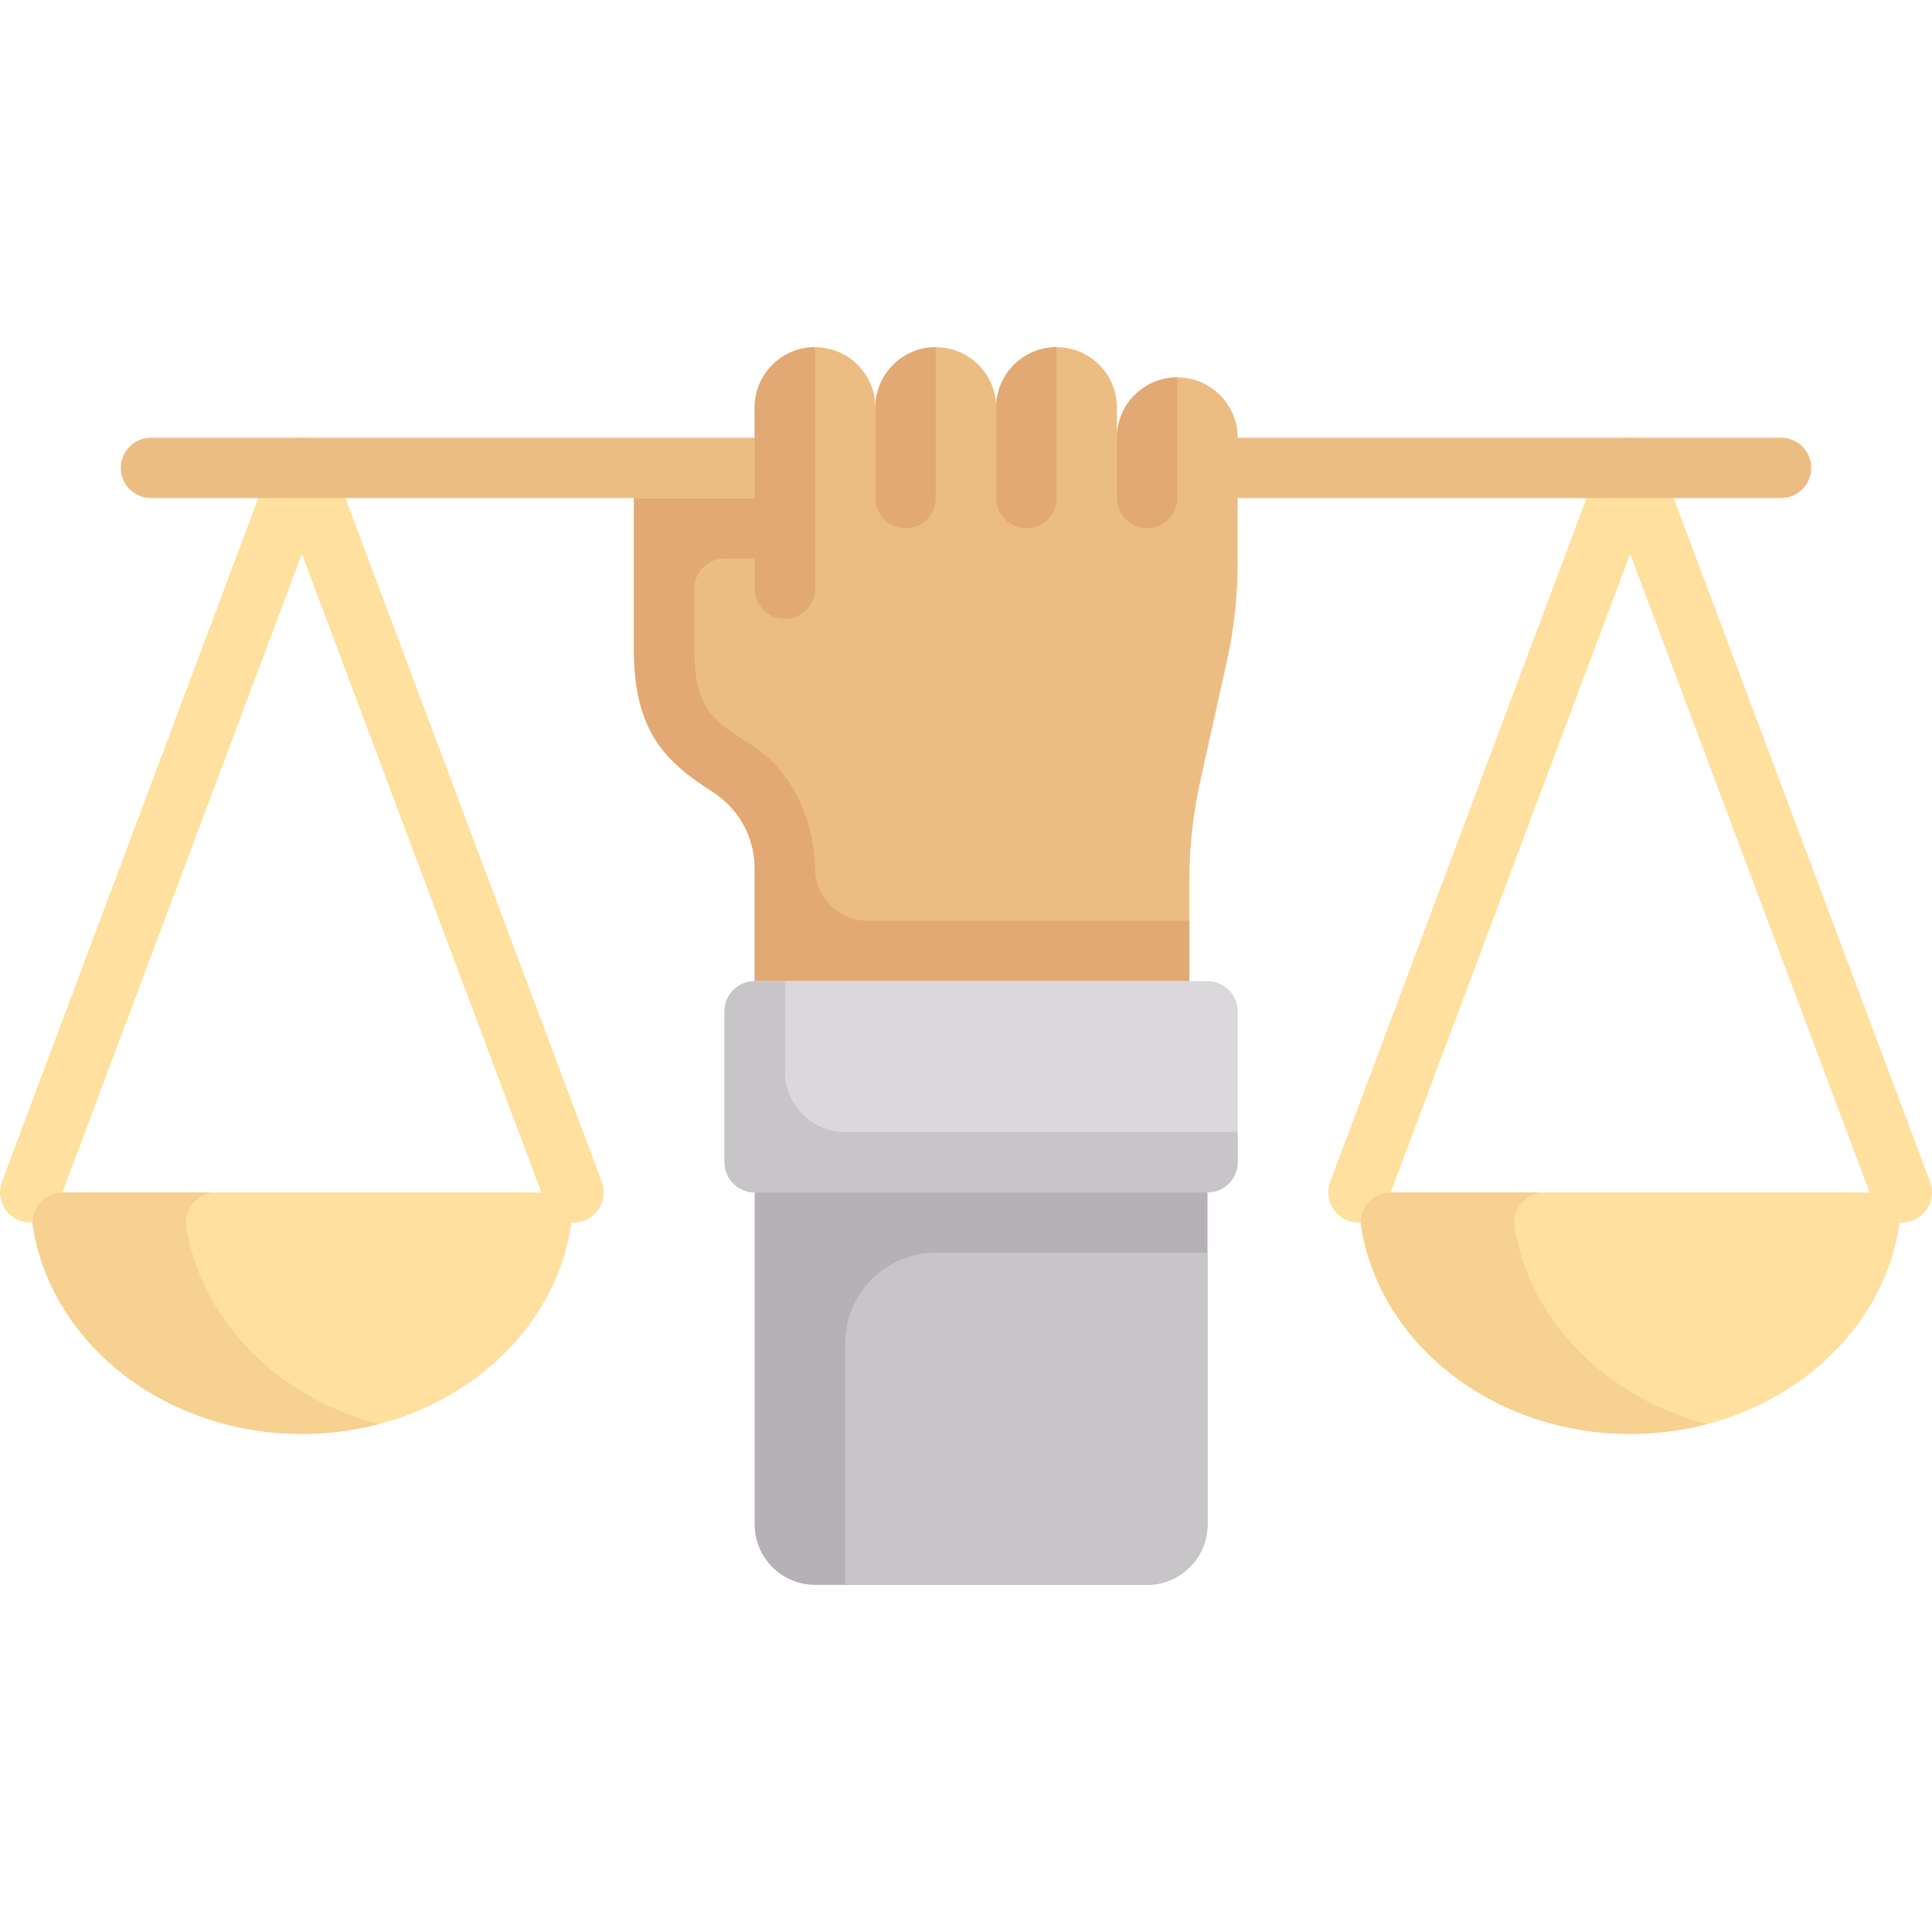
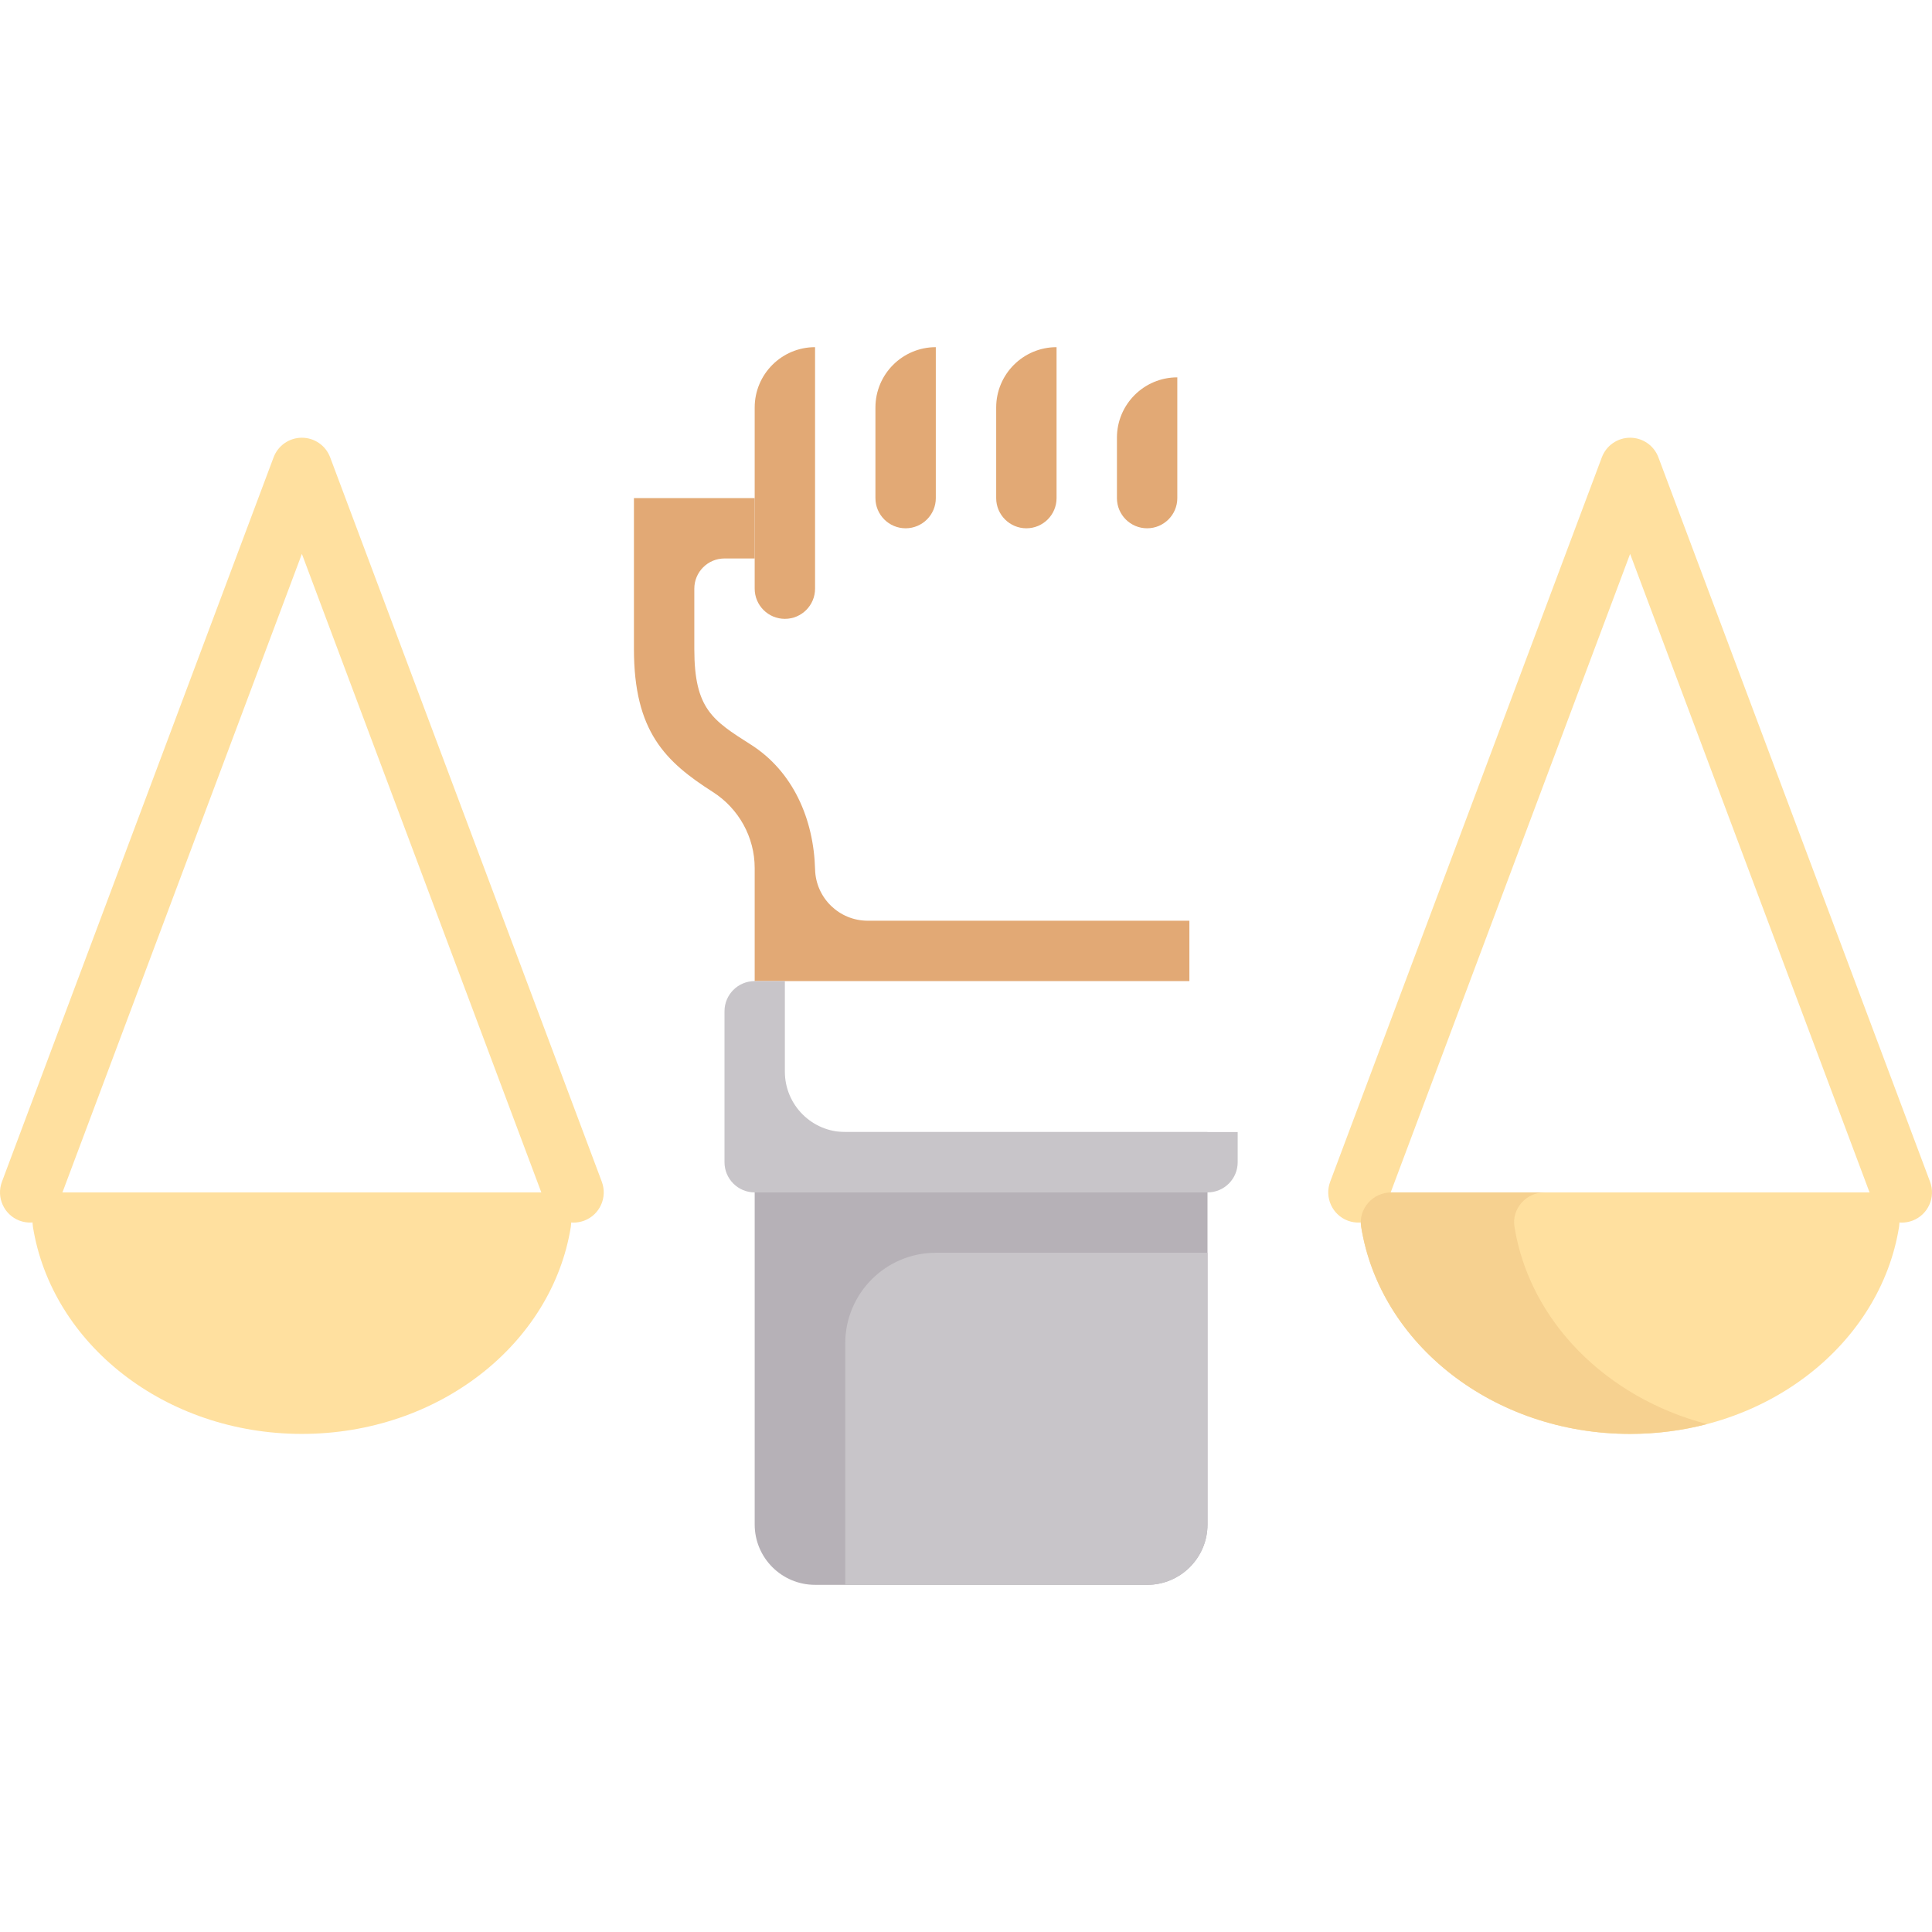
<svg xmlns="http://www.w3.org/2000/svg" version="1.1" id="Capa_1" x="0px" y="0px" viewBox="0 0 512.005 512.005" style="enable-background:new 0 0 512.005 512.005;" xml:space="preserve" width="512" height="512">
  <g>
    <path style="fill:#FFE09F;" d="M504.003,324.003c-3.234,0-6.289-1.977-7.492-5.188l-64.508-172.027l-64.508,172.027   c-1.555,4.141-6.18,6.203-10.305,4.68c-4.133-1.555-6.227-6.164-4.68-10.305l72-191.996c1.172-3.121,4.156-5.191,7.492-5.191   s6.32,2.07,7.492,5.191l72,191.996c1.547,4.141-0.547,8.75-4.68,10.305C505.886,323.839,504.941,324.003,504.003,324.003z" />
    <path style="fill:#FFE09F;" d="M368.694,316.003c-4.85,0-8.736,4.309-7.969,9.099c4.97,31.037,34.989,54.901,71.278,54.901   s66.308-23.865,71.278-54.901c0.767-4.789-3.118-9.099-7.969-9.099H368.694z" />
    <path style="fill:#F6D190;" d="M401.351,325.101c-0.767-4.79,3.118-9.099,7.969-9.099h-40.625c-4.851,0-8.736,4.309-7.969,9.099   c4.969,31.037,34.988,54.901,71.278,54.901c7.058,0,13.934-0.921,20.38-2.604C425.689,370.429,405.354,350.101,401.351,325.101z" />
    <path style="fill:#FFE09F;" d="M152.002,324.003c-3.234,0-6.289-1.977-7.492-5.188L80.002,146.788L15.494,318.815   c-1.555,4.141-6.18,6.203-10.305,4.68c-4.133-1.555-6.227-6.164-4.68-10.305l72-191.996c1.172-3.121,4.156-5.191,7.492-5.191   s6.32,2.07,7.492,5.191l72,191.996c1.547,4.141-0.547,8.75-4.68,10.305C153.885,323.839,152.939,324.003,152.002,324.003z" />
-     <path style="fill:#ECBD83;" d="M472.002,132.003h-432c-4.418,0-8-3.582-8-8v0c0-4.418,3.582-8,8-8h432c4.418,0,8,3.582,8,8v0   C480.002,128.421,476.42,132.003,472.002,132.003z" />
    <path style="fill:#B6B1B7;" d="M304.002,420.003h-88c-8.837,0-16-7.163-16-16v-104h120v104   C320.002,412.839,312.838,420.003,304.002,420.003z" />
-     <path style="fill:#ECBD83;" d="M312.002,100.003c-8.836,0-16,7.163-16,16v-8c0-8.837-7.164-16-16-16s-16,7.163-16,16   c0-8.837-7.164-16-16-16c-8.836,0-16,7.163-16,16c0-8.837-7.164-16-16-16s-16,7.163-16,16v24h-32l0,40   c0,21.882,8.341,29.858,20.896,37.873c6.888,4.397,11.103,11.995,11.104,20.166v29.961h115.2v-26.652   c0-8.872,0.971-17.718,2.896-26.379l7.009-31.539c1.924-8.661,2.896-17.506,2.896-26.378v-33.052   C328.002,107.166,320.838,100.003,312.002,100.003z" />
    <path style="fill:#E2A975;" d="M229.965,244.003c-7.587,0-13.76-6.051-13.958-13.59c-0.35-13.308-5.809-25.963-17.047-33.1   c-10.108-6.419-14.957-9.435-14.957-25.311l0-16c0-4.418,3.582-8,8-8h8v-16h-32v16l0,24c0,21.883,8.342,29.86,20.899,37.875   c6.887,4.396,11.101,11.993,11.101,20.164l0,29.961h115.2v-16H229.965z" />
    <path style="fill:#FFE09F;" d="M16.692,316.003c-4.85,0-8.736,4.309-7.969,9.099c4.97,31.037,34.989,54.901,71.278,54.901   s66.308-23.865,71.278-54.901c0.767-4.789-3.118-9.099-7.969-9.099H16.692z" />
    <path style="fill:#E2A975;" d="M216.002,92.003L216.002,92.003c-8.837,0-16,7.163-16,16v48c0,4.418,3.582,8,8,8h0   c4.418,0,8-3.582,8-8V92.003z" />
    <path style="fill:#E2A975;" d="M248.002,92.003L248.002,92.003c-8.837,0-16,7.163-16,16v24c0,4.418,3.582,8,8,8h0   c4.418,0,8-3.582,8-8V92.003z" />
    <path style="fill:#E2A975;" d="M280.002,92.003L280.002,92.003c-8.837,0-16,7.163-16,16v24c0,4.418,3.582,8,8,8h0   c4.418,0,8-3.582,8-8V92.003z" />
    <path style="fill:#E2A975;" d="M312.002,100.003L312.002,100.003c-8.837,0-16,7.163-16,16v16c0,4.418,3.582,8,8,8l0,0   c4.418,0,8-3.582,8-8V100.003z" />
-     <path style="fill:#DAD8DB;" d="M320.002,316.003h-120c-4.418,0-8-3.582-8-8v-40c0-4.418,3.582-8,8-8h120c4.418,0,8,3.582,8,8v40   C328.002,312.421,324.42,316.003,320.002,316.003z" />
    <path style="fill:#C8C5C9;" d="M224.002,300.003c-8.837,0-16-7.163-16-16v-24h-8c-4.418,0-8,3.582-8,8v40c0,4.418,3.582,8,8,8h120   c4.418,0,8-3.582,8-8v-8H224.002z" />
    <path style="fill:#C8C5C9;" d="M224.002,356.003v64h80c8.837,0,16-7.163,16-16v-72h-72   C234.747,332.003,224.002,342.748,224.002,356.003z" />
-     <path style="fill:#F6D190;" d="M49.349,325.101c-0.767-4.79,3.118-9.099,7.969-9.099H16.693c-4.851,0-8.736,4.309-7.969,9.099   c4.969,31.037,34.988,54.901,71.278,54.901c7.058,0,13.94-0.921,20.385-2.604C73.693,370.429,53.352,350.101,49.349,325.101z" />
  </g>
</svg>